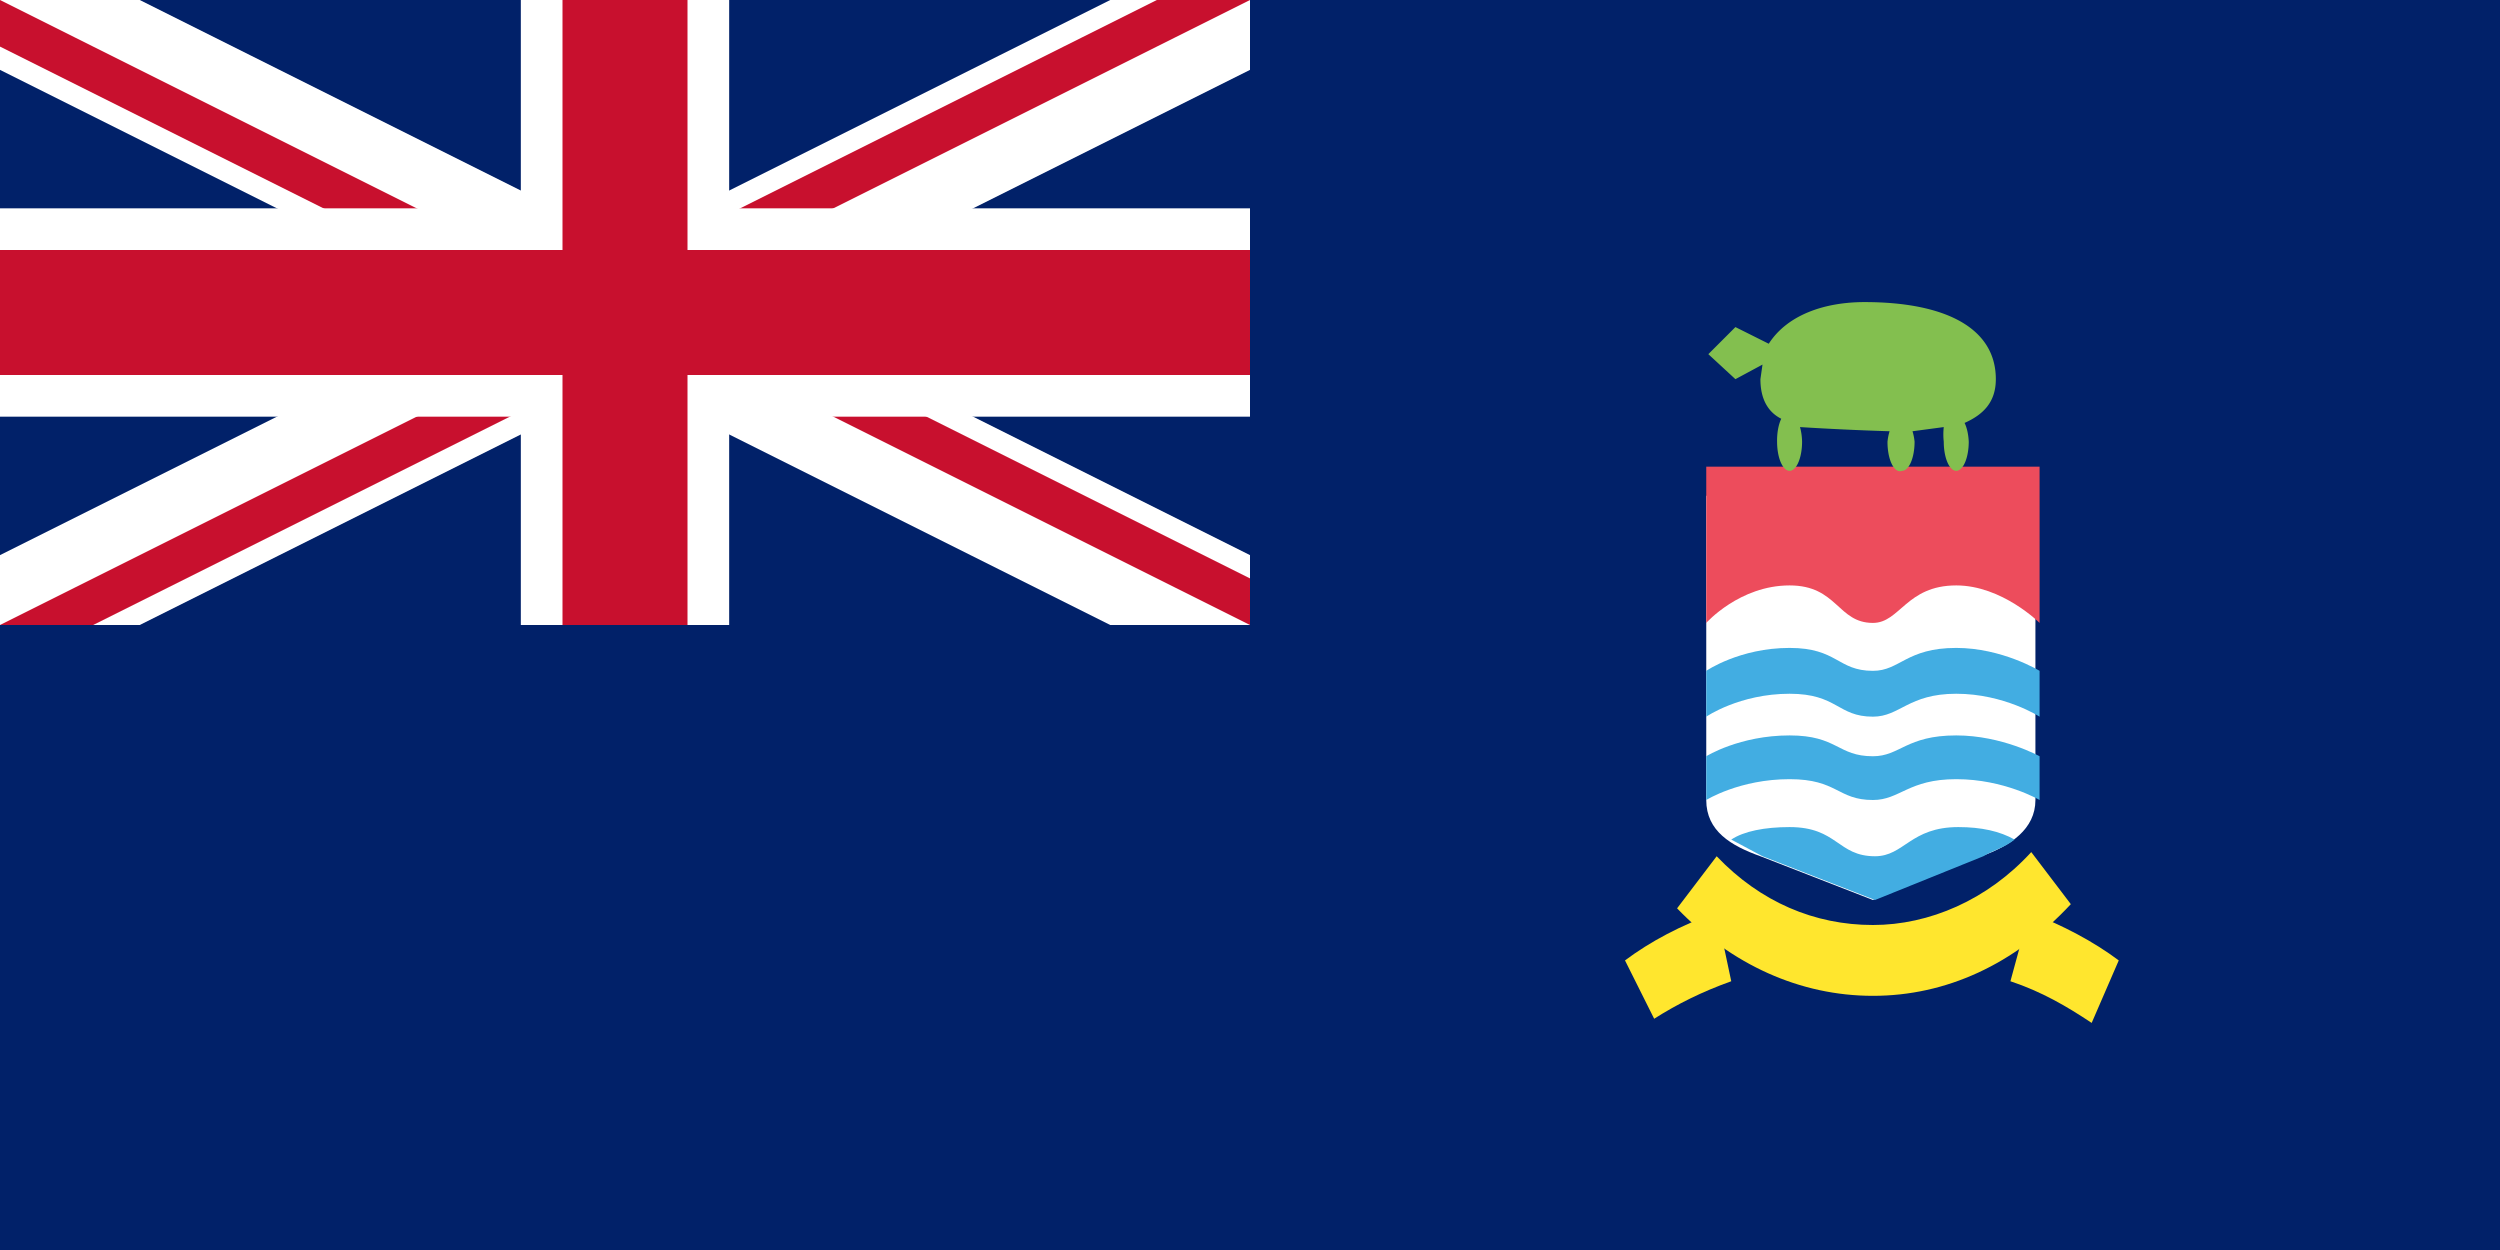
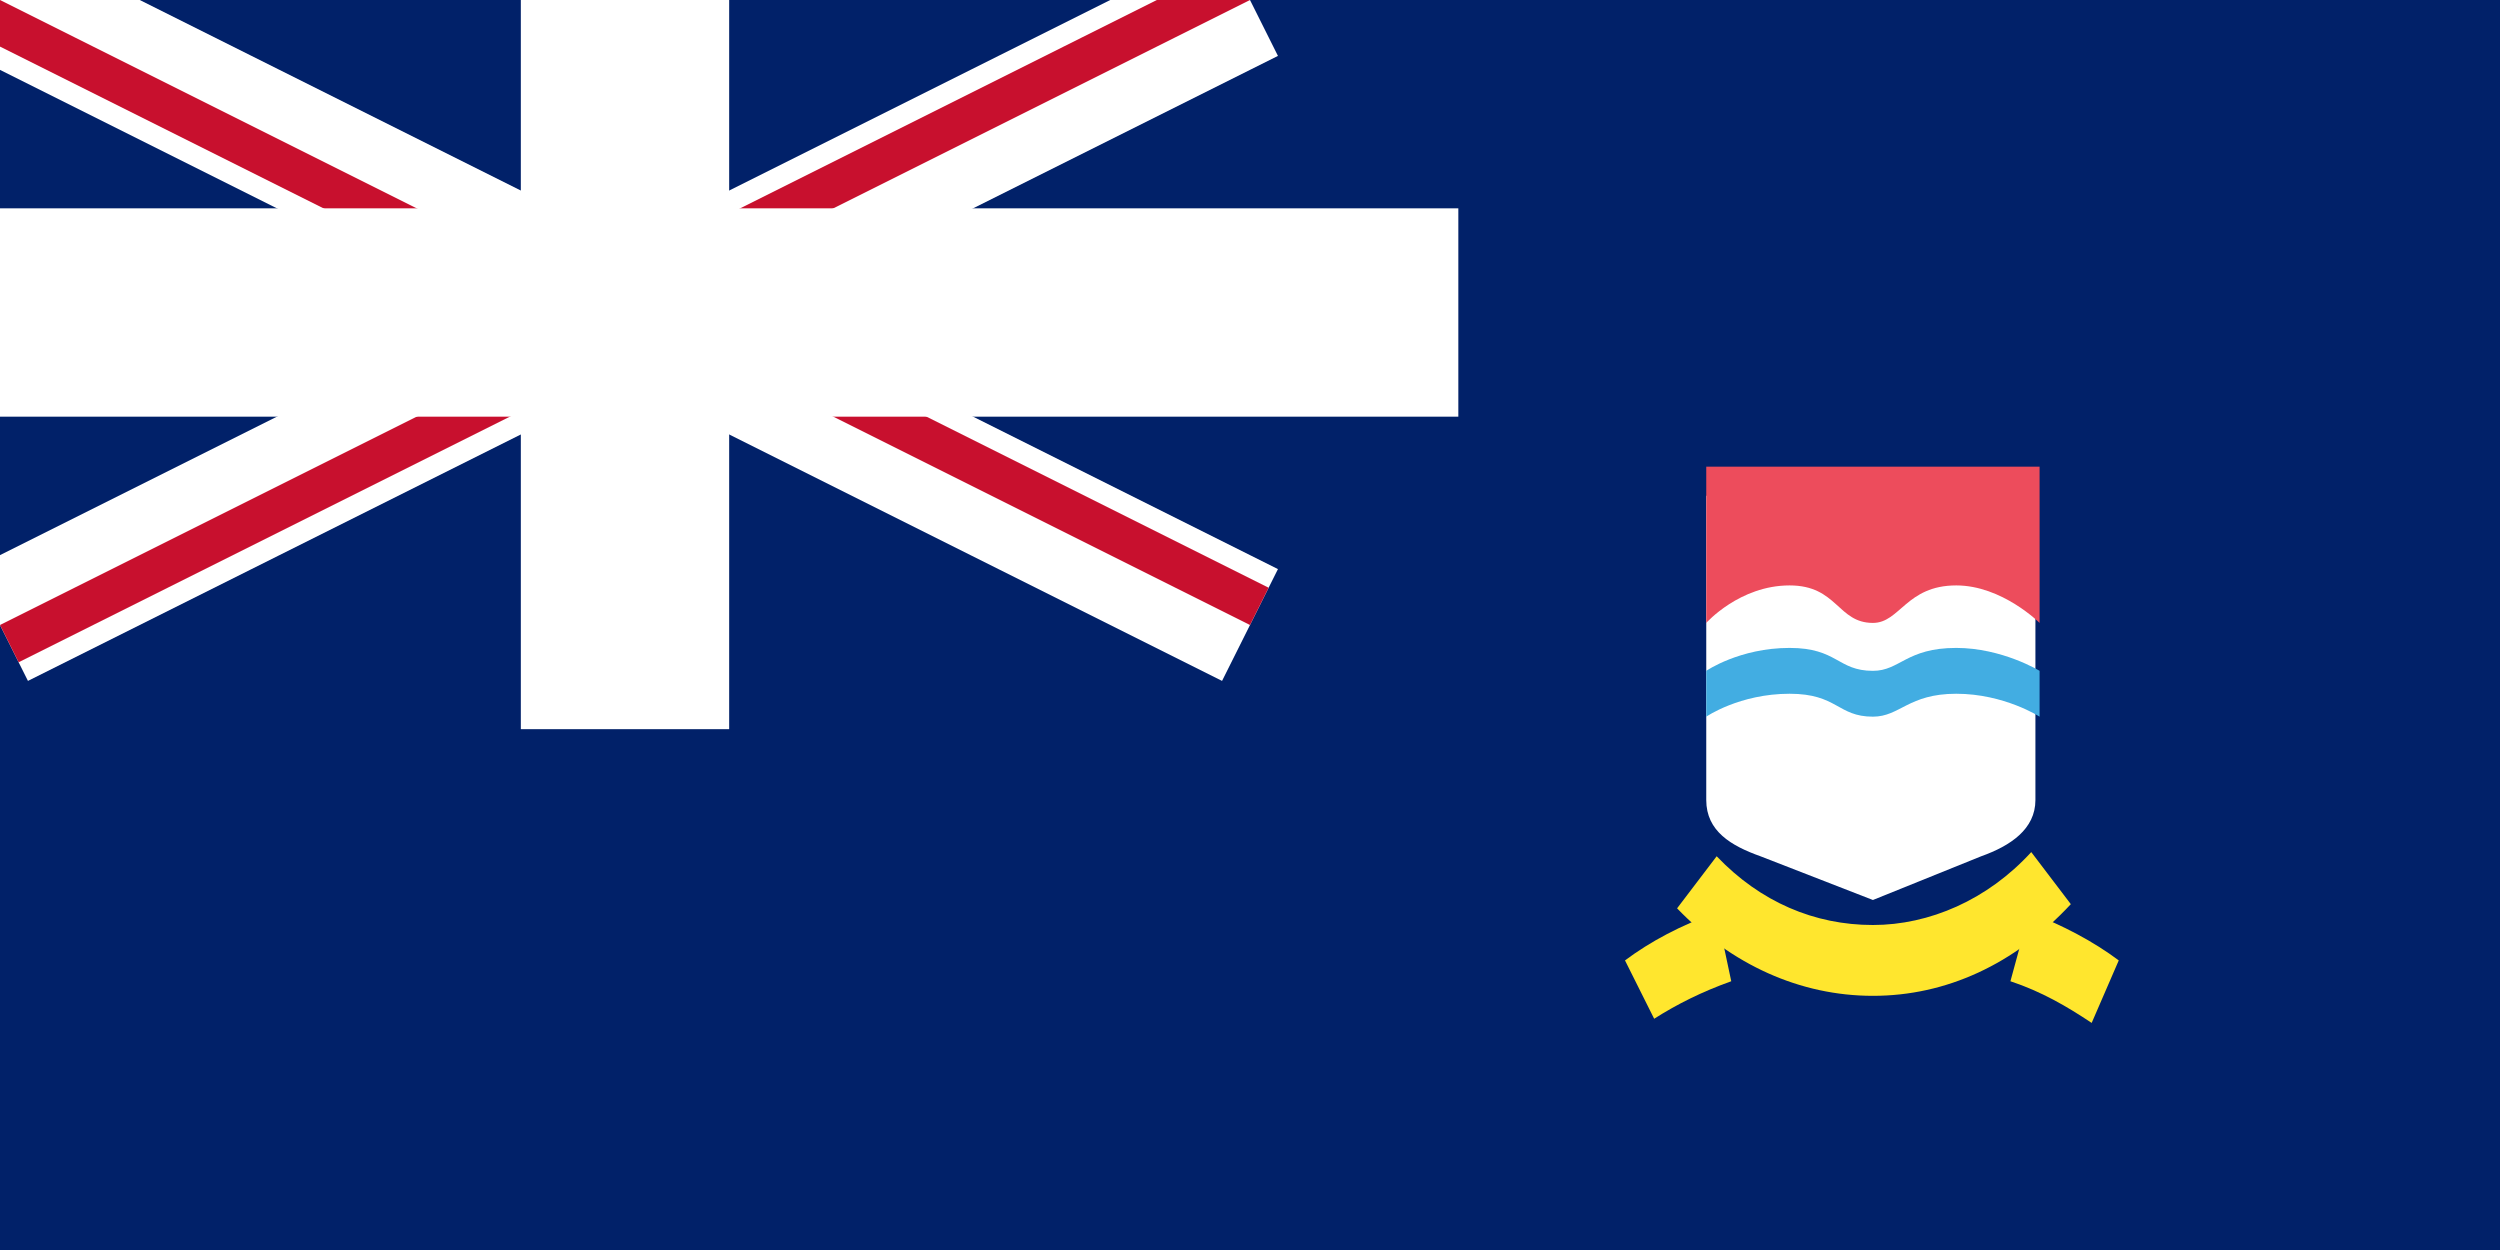
<svg xmlns="http://www.w3.org/2000/svg" preserveAspectRatio="none" viewBox="0 0 1200 600">
  <clipPath id="a">
    <path d="M0 0v150h700v150H600zm600 0H300v350H0v-50z" />
  </clipPath>
  <path fill="#012169" d="M0 0h1200v600H0z" />
  <path stroke="#fff" stroke-width="60" d="m0 0 600 300m0-300L0 300" />
  <path stroke="#c8102e" stroke-width="40" d="m0 0 600 300m0-300L0 300" clip-path="url(#a)" />
  <path stroke="#fff" stroke-width="100" d="M300 0v350M0 150h700" />
-   <path stroke="#c8102e" stroke-width="60" d="M300 0v350M0 150h700" />
-   <path fill="#012169" d="M0 300h600V0h600v600H0z" />
  <path fill="#fff" d="M819 238v146c0 15 12 22 26 27l54 21 52-21c14-5 26-13 26-27V238H819" />
  <path fill="#42ade2" d="M979 344s-17-11-40-11-27 11-40 11c-17 0-17-11-40-11-24 0-40 11-40 11v-22s16-11 40-11c23 0 23 11 40 11 13 0 16-11 40-11 22 0 40 11 40 11v22" />
  <path fill="#ed4c5c" d="M819 224v75s16-18 40-18c23 0 23 18 40 18 13 0 16-18 40-18 22 0 40 18 40 18v-75H819" />
-   <path fill="#42ade2" d="M979 384s-17-10-40-10-27 10-40 10c-17 0-17-10-40-10-24 0-40 10-40 10v-21s16-10 40-10c23 0 23 10 40 10 13 0 16-10 40-10 22 0 40 10 40 10v21m-120 13c-12 0-22 2-28 6l15 8 54 21 52-21c5-3 10-4 15-8-7-4-16-6-27-6-23 0-26 14-40 14-18 0-18-14-41-14" />
  <path fill="#ffe62e" d="M899 478c-35 0-68-15-94-42l19-25c21 22 47 33 75 33 27 0 55-12 76-35l19 25c-27 29-60 44-95 44" />
  <path fill="#ffe62e" d="M1004 491c-12-8-24-15-39-20l9-33c16 6 31 14 43 23l-13 30m-210-2-14-28c12-9 27-17 44-23l7 33c-14 5-26 11-37 18" />
-   <path fill="#83bf4f" d="M895 145c-19 0-37 6-46 20l-16-8-13 13 13 12 13-7-1 7c0 10 4 16 10 19a6 14 0 0 0-2 11 6 14 0 0 0 6 14 6 14 0 0 0 6-14 6 14 0 0 0-1-7 1372 1372 0 0 0 43 2 6 14 0 0 0-1 5 6 14 0 0 0 7 14 6 14 0 0 0 6-14 6 14 0 0 0-1-5l15-2a6 14 0 0 0 0 7 6 14 0 0 0 6 14 6 14 0 0 0 6-14 6 14 0 0 0-2-9c9-4 15-10 15-21 0-25-25-37-63-37z" />
</svg>